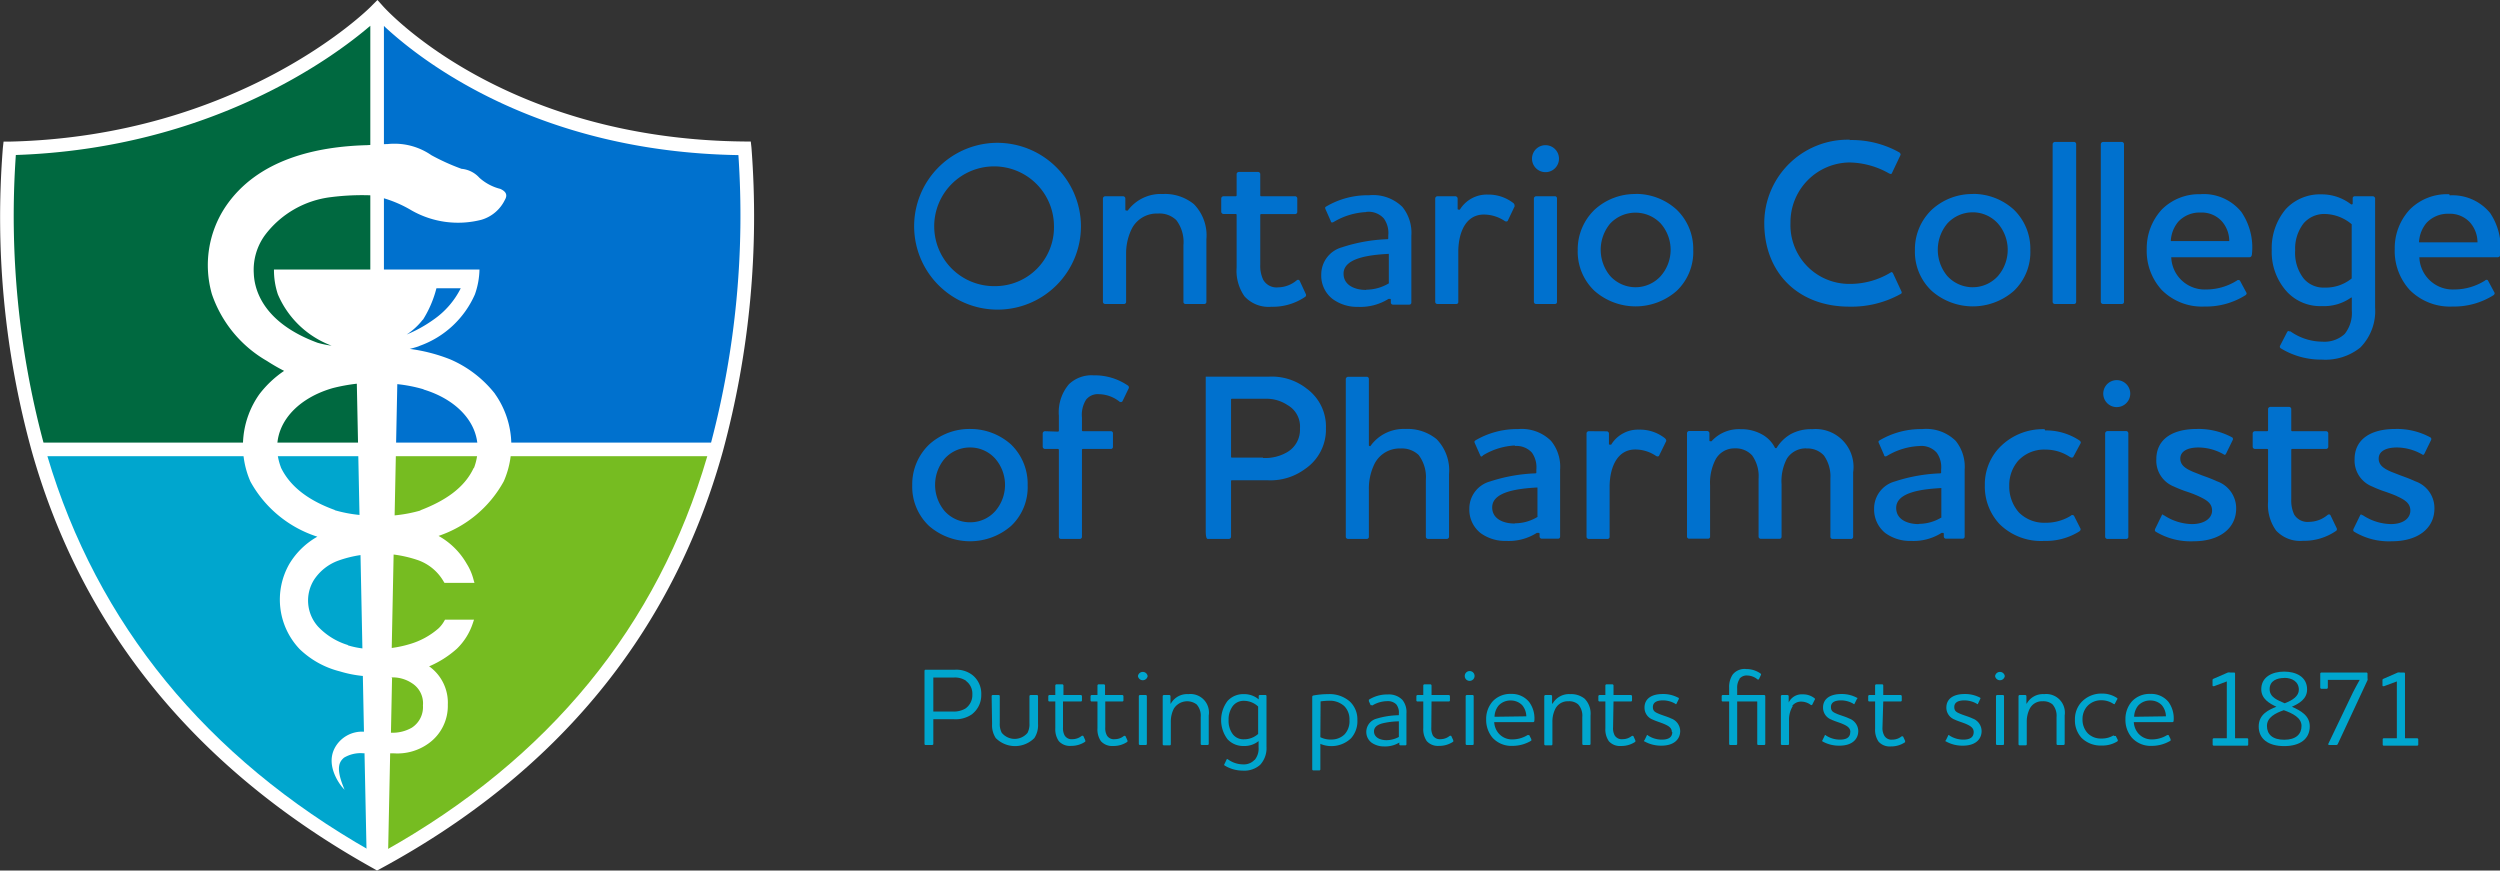
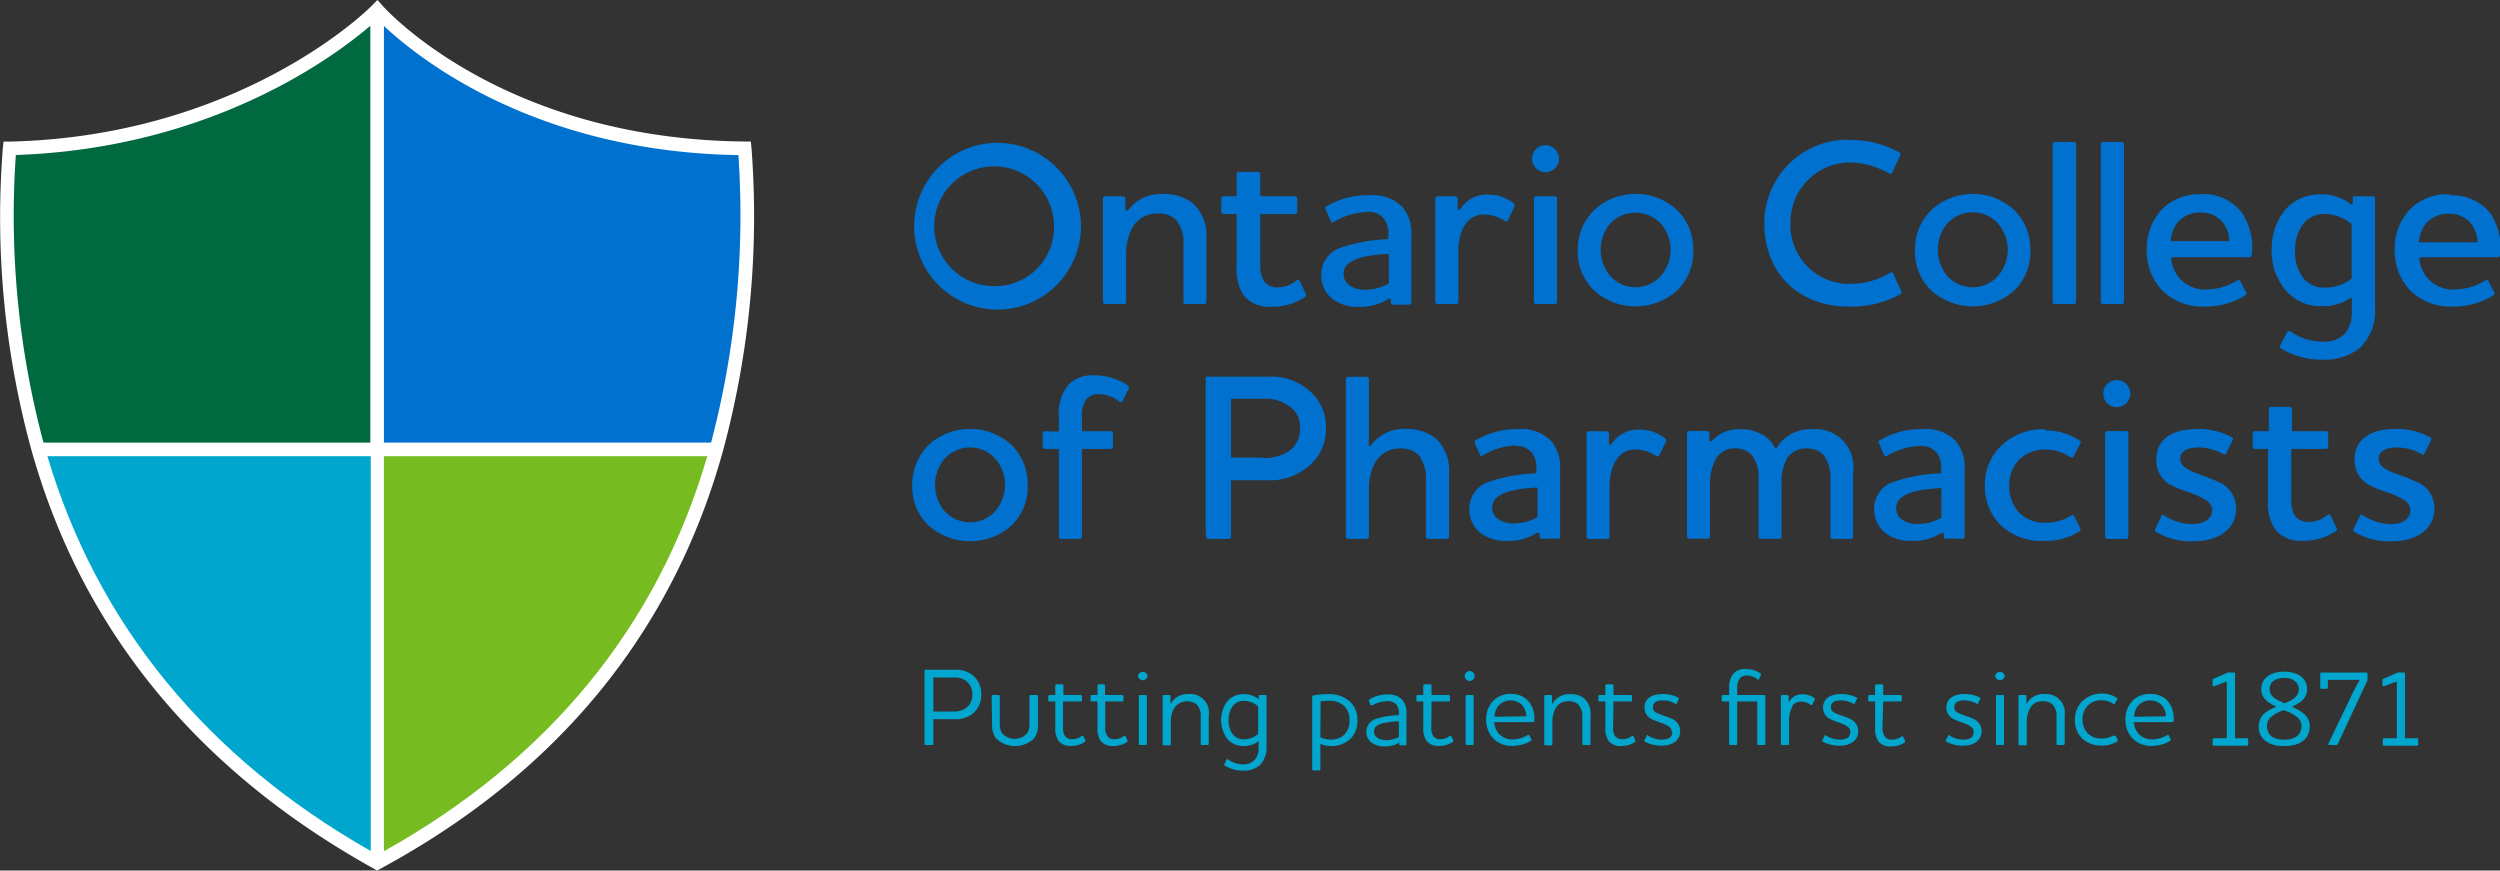
<svg xmlns="http://www.w3.org/2000/svg" viewBox="0 0 224.2 78.07">
  <rect x="0" y="0" width="224.2" height="78.07" fill="#333333" stroke="none" />
  <defs>
    <style>.cls-1{fill:#0071ce;}.cls-2{fill:#00a6ce;}.cls-3{fill:#fff;}.cls-4{fill:#006940;}.cls-5{fill:#76bc21;}</style>
  </defs>
  <title>Asset 3ocp-logo</title>
  <g id="Layer_2" data-name="Layer 2">
    <g id="Creative">
      <path class="cls-1" d="M89.25,12.81a7.48,7.48,0,1,0,7.69,7.5,7.51,7.51,0,0,0-7.69-7.5m0,12.85a5.37,5.37,0,1,1,5.27-5.35,5.27,5.27,0,0,1-5.27,5.35" />
      <path class="cls-1" d="M103.86,19.15a2.16,2.16,0,0,1,1.63.59,3.25,3.25,0,0,1,.64,2.25v5.09a.18.18,0,0,0,.19.18H108a.18.18,0,0,0,.19-.18V21.45a4,4,0,0,0-1.12-3.14,4.1,4.1,0,0,0-2.8-.91,3.67,3.67,0,0,0-3.13,1.48.06.06,0,0,1-.06,0H101a.08.08,0,0,1-.08-.07V17.78a.21.21,0,0,0-.2-.18h-1.6a.22.22,0,0,0-.21.18v9.3a.2.2,0,0,0,.21.18h1.68a.18.18,0,0,0,.19-.18V22.81a5,5,0,0,1,.52-2.32,2.52,2.52,0,0,1,2.31-1.34" />
      <path class="cls-1" d="M109.72,17.6a.21.21,0,0,0-.2.18V19a.21.21,0,0,0,.2.19h1.1a.08.08,0,0,1,.08.07V24a4,4,0,0,0,.71,2.58,2.92,2.92,0,0,0,2.41.93,5.16,5.16,0,0,0,3-.87.2.2,0,0,0,.09-.26l-.56-1.21c-.07-.1-.18-.11-.3,0a2.65,2.65,0,0,1-1.62.6,1.38,1.38,0,0,1-1.34-.67,2.9,2.9,0,0,1-.27-1.37V19.27a.08.08,0,0,1,.08-.07h3.06a.2.2,0,0,0,.18-.19V17.78a.2.2,0,0,0-.18-.18h-3.06a.08.08,0,0,1-.08-.08V15.6a.2.2,0,0,0-.18-.18H111.1a.21.21,0,0,0-.2.18v1.92a.08.08,0,0,1-.08.08Z" />
      <path class="cls-1" d="M122.55,19a1.84,1.84,0,0,1,1.55.59,2.23,2.23,0,0,1,.4,1.53v.26a.07.07,0,0,1-.06.07,14.74,14.74,0,0,0-4.1.73,2.53,2.53,0,0,0-1.85,2.46,2.65,2.65,0,0,0,1,2.16,3.71,3.71,0,0,0,2.3.72,4.77,4.77,0,0,0,2.74-.72l.13,0a.08.08,0,0,1,.07.08v.26a.19.19,0,0,0,.19.18h1.46a.18.18,0,0,0,.19-.18v-6a3.69,3.69,0,0,0-.8-2.58,3.75,3.75,0,0,0-3-1.05,7.32,7.32,0,0,0-3.82,1c-.13.08-.13.12-.08.25l.48,1.08c0,.1.08.11.12.11a.32.32,0,0,0,.16-.06,6.26,6.26,0,0,1,2.86-.87M122.49,26c-.94,0-2-.39-2-1.46,0-1.39,2.27-1.68,4-1.77a0,0,0,0,1,.06,0s0,0,0,.05v2.52a.09.09,0,0,1,0,.07,4,4,0,0,1-2,.57" />
      <path class="cls-1" d="M128.91,17.6a.21.21,0,0,0-.2.18v9.3a.19.19,0,0,0,.2.18h1.69a.17.17,0,0,0,.18-.18V22.59c0-1.62.6-3.35,2.3-3.35a3.38,3.38,0,0,1,1.85.57c.12.08.23.06.28,0l.62-1.3c0-.08,0-.19-.09-.28a3.63,3.63,0,0,0-2.32-.78,2.83,2.83,0,0,0-2.5,1.35.09.09,0,0,1-.06,0h-.07a.07.07,0,0,1-.07-.07v-.95a.22.22,0,0,0-.21-.18Z" />
      <path class="cls-1" d="M137.77,17.6a.21.21,0,0,0-.21.18v9.3a.19.19,0,0,0,.21.18h1.68a.17.17,0,0,0,.18-.18v-9.3a.18.18,0,0,0-.18-.18Zm.82-4.58a1.21,1.21,0,1,0,1.22,1.2,1.21,1.21,0,0,0-1.22-1.2" />
      <path class="cls-1" d="M146.69,17.4A5.35,5.35,0,0,0,143,18.81a4.94,4.94,0,0,0-1.51,3.63A4.84,4.84,0,0,0,143,26.09a5.58,5.58,0,0,0,7.36,0,4.8,4.8,0,0,0,1.49-3.66,4.88,4.88,0,0,0-1.49-3.63,5.41,5.41,0,0,0-3.68-1.41m0,8.37a3.08,3.08,0,0,1-2.27-1,3.67,3.67,0,0,1,0-4.72,3.12,3.12,0,0,1,4.52,0,3.57,3.57,0,0,1,0,4.72,3.05,3.05,0,0,1-2.25,1" />
      <path class="cls-1" d="M165.91,12.53A7.49,7.49,0,0,0,158.22,20c0,4.48,3.06,7.5,7.62,7.5a9.06,9.06,0,0,0,4.58-1.12c.13-.06.15-.12.1-.25l-.75-1.61c-.11-.18-.16-.11-.25-.06a7,7,0,0,1-3.65,1,5.27,5.27,0,0,1-5.3-5.47,5.36,5.36,0,0,1,5.27-5.42,7.38,7.38,0,0,1,3.6,1c.08,0,.17.11.24-.07l.75-1.58a.14.14,0,0,0,0-.13.25.25,0,0,0-.13-.14,8.72,8.72,0,0,0-4.43-1.09" />
      <path class="cls-1" d="M176.92,17.4a5.35,5.35,0,0,0-3.68,1.41,4.9,4.9,0,0,0-1.51,3.63,4.81,4.81,0,0,0,1.51,3.65,5.58,5.58,0,0,0,7.36,0,4.8,4.8,0,0,0,1.48-3.66,4.87,4.87,0,0,0-1.48-3.63,5.41,5.41,0,0,0-3.68-1.41m0,8.37a3.09,3.09,0,0,1-2.28-1,3.67,3.67,0,0,1,0-4.72,3.09,3.09,0,0,1,2.28-1,3.05,3.05,0,0,1,2.25,1,3.6,3.6,0,0,1,0,4.72,3.05,3.05,0,0,1-2.25,1" />
      <path class="cls-1" d="M184.29,12.73a.21.21,0,0,0-.21.2V27.08a.2.2,0,0,0,.21.18H186a.18.18,0,0,0,.19-.18V12.93a.19.19,0,0,0-.19-.2Z" />
      <path class="cls-1" d="M188.61,12.73a.21.21,0,0,0-.21.2V27.08a.2.2,0,0,0,.21.18h1.68a.18.18,0,0,0,.19-.18V12.93a.2.2,0,0,0-.19-.2Z" />
      <path class="cls-1" d="M197.41,17.42a4.71,4.71,0,0,0-3.53,1.36,5.12,5.12,0,0,0-1.36,3.53A5.19,5.19,0,0,0,193.86,26a5.08,5.08,0,0,0,3.83,1.49,6.65,6.65,0,0,0,3.66-1,.21.21,0,0,0,.11-.12.11.11,0,0,0,0-.12l-.58-1.08a.21.21,0,0,0-.29,0,5.16,5.16,0,0,1-2.73.79,3,3,0,0,1-3.14-2.83.14.14,0,0,1,0-.06l.06,0h6.94c.19,0,.22-.18.23-.24A5.64,5.64,0,0,0,201,19a4.36,4.36,0,0,0-3.63-1.59m2.48,4.21h-5.11l-.06,0a.14.14,0,0,1,0-.06,2.92,2.92,0,0,1,.67-1.68,2.61,2.61,0,0,1,2-.82,2.44,2.44,0,0,1,1.9.78,2.7,2.7,0,0,1,.67,1.72.14.14,0,0,1,0,.06l-.05,0" />
      <path class="cls-1" d="M205.27,29.68a.18.18,0,0,0-.15.08L204.48,31a.18.18,0,0,0,.08.25,6.92,6.92,0,0,0,3.67,1,5,5,0,0,0,3.44-1.08A4.66,4.66,0,0,0,213,27.59V17.78a.22.22,0,0,0-.21-.18h-1.62a.18.18,0,0,0-.18.18v.48a.08.08,0,0,1-.08.07h-.06a4.3,4.3,0,0,0-2.67-.9A4.18,4.18,0,0,0,205,18.74a5.42,5.42,0,0,0-1.27,3.68,5.28,5.28,0,0,0,1.36,3.74,4.06,4.06,0,0,0,3.14,1.29,4.18,4.18,0,0,0,2.61-.76s.05,0,.07,0a.05.05,0,0,1,0,.06v1.1a3,3,0,0,1-.64,2.1,2.66,2.66,0,0,1-2,.69,5,5,0,0,1-2.86-.92.37.37,0,0,0-.14,0m3.2-3.93a2.31,2.31,0,0,1-1.89-.83,3.73,3.73,0,0,1-.75-2.5,3.7,3.7,0,0,1,.75-2.42,2.44,2.44,0,0,1,1.93-.85,3.84,3.84,0,0,1,2.39.92.09.09,0,0,1,0,.06v4.75a.08.08,0,0,1,0,.05,3.67,3.67,0,0,1-2.44.82" />
      <path class="cls-1" d="M219.65,17.42a4.7,4.7,0,0,0-3.53,1.36,5.07,5.07,0,0,0-1.36,3.53A5.19,5.19,0,0,0,216.1,26a5.08,5.08,0,0,0,3.83,1.49,6.65,6.65,0,0,0,3.66-1,.22.22,0,0,0,.12-.14.13.13,0,0,0,0-.1l-.58-1.08c-.06-.1-.16-.11-.29,0a5.16,5.16,0,0,1-2.73.79,3,3,0,0,1-3.14-2.83.14.14,0,0,1,0-.06l.06,0H224c.18,0,.22-.18.23-.24a5.64,5.64,0,0,0-.91-3.72,4.36,4.36,0,0,0-3.63-1.59m2.48,4.21H217l-.06,0a.14.14,0,0,1,0-.06,2.92,2.92,0,0,1,.67-1.68,2.61,2.61,0,0,1,2-.82,2.44,2.44,0,0,1,1.9.78,2.7,2.7,0,0,1,.67,1.72.14.14,0,0,1,0,.06l-.05,0" />
      <path class="cls-1" d="M87,38.47a5.37,5.37,0,0,0-3.68,1.4,4.94,4.94,0,0,0-1.51,3.64,4.83,4.83,0,0,0,1.5,3.65,5.61,5.61,0,0,0,7.37,0,4.77,4.77,0,0,0,1.48-3.65,4.91,4.91,0,0,0-1.48-3.64A5.45,5.45,0,0,0,87,38.47m0,8.37a3.06,3.06,0,0,1-2.28-1,3.65,3.65,0,0,1,0-4.71,3.05,3.05,0,0,1,2.28-1,3,3,0,0,1,2.25,1,3.59,3.59,0,0,1,0,4.71,3,3,0,0,1-2.25,1" />
      <path class="cls-1" d="M93.72,38.67a.21.21,0,0,0-.21.18v1.23a.21.21,0,0,0,.21.18h1.16a.09.09,0,0,1,.08.08v7.8a.18.18,0,0,0,.18.19h1.68a.19.19,0,0,0,.21-.19v-7.8a.08.08,0,0,1,.07-.08h2.53a.18.18,0,0,0,.18-.18V38.85a.18.18,0,0,0-.18-.18H97.1a.08.08,0,0,1-.07-.08V37.45a2.53,2.53,0,0,1,.38-1.62,1.34,1.34,0,0,1,1.14-.48,3.05,3.05,0,0,1,1.81.64.2.2,0,0,0,.3,0l.56-1.16a.2.2,0,0,0-.08-.26,5.26,5.26,0,0,0-3.07-.91,2.93,2.93,0,0,0-2.21.8,3.88,3.88,0,0,0-.9,2.83v1.34a.09.09,0,0,1-.08.08Z" />
      <path class="cls-1" d="M108.13,33.81V47.58q0,.75.18.75h1.9a.2.2,0,0,0,.19-.19v-5a.07.07,0,0,1,.07-.07h3.19a5.21,5.21,0,0,0,3.36-1,4.27,4.27,0,0,0,1.89-3.66,4.21,4.21,0,0,0-1.74-3.57,5.05,5.05,0,0,0-3.4-1.06h-5.64m5.14,7.26h-2.8a.07.07,0,0,1-.07-.07V35.83a.07.07,0,0,1,.07-.07h3a3.42,3.42,0,0,1,2,.57,2.2,2.2,0,0,1,1.11,2.09,2.32,2.32,0,0,1-1.18,2.15,3.91,3.91,0,0,1-2.15.5" />
      <path class="cls-1" d="M125.6,40.22a2.17,2.17,0,0,1,1.62.58,3.29,3.29,0,0,1,.65,2.25v5.09a.2.2,0,0,0,.21.19h1.68a.2.2,0,0,0,.19-.19V42.52a4,4,0,0,0-1.12-3.14,4.11,4.11,0,0,0-2.8-.91A3.66,3.66,0,0,0,122.9,40a.08.08,0,0,1-.08,0,.09.09,0,0,1-.06-.07V34a.19.19,0,0,0-.18-.21H120.9a.22.22,0,0,0-.21.21V48.14a.2.2,0,0,0,.21.19h1.68a.18.18,0,0,0,.18-.19V43.87a5,5,0,0,1,.53-2.32,2.52,2.52,0,0,1,2.31-1.33" />
      <path class="cls-1" d="M135.83,40a1.86,1.86,0,0,1,1.55.59,2.28,2.28,0,0,1,.4,1.53v.26a.07.07,0,0,1-.07.07,14.73,14.73,0,0,0-4.09.73,2.52,2.52,0,0,0-1.85,2.45,2.68,2.68,0,0,0,1,2.17,3.74,3.74,0,0,0,2.31.71,4.71,4.71,0,0,0,2.74-.72H138a.08.08,0,0,1,.07.07v.26a.2.2,0,0,0,.18.19h1.47a.18.18,0,0,0,.19-.19v-6a3.65,3.65,0,0,0-.81-2.58,3.73,3.73,0,0,0-2.94-1.06,7.36,7.36,0,0,0-3.82,1c-.13.09-.13.13-.08.26l.48,1.08c.08.2.16.12.28,0a6.1,6.1,0,0,1,2.86-.87m-.06,7c-.94,0-2-.38-2-1.45,0-1.4,2.27-1.68,4-1.78l.06,0a.14.14,0,0,1,0,.06v2.52a.07.07,0,0,1,0,.06,3.91,3.91,0,0,1-2,.57" />
      <path class="cls-1" d="M142.49,38.67a.21.21,0,0,0-.21.18v9.29a.2.2,0,0,0,.21.19h1.68a.18.18,0,0,0,.18-.19V43.66c0-1.62.61-3.35,2.3-3.35a3.33,3.33,0,0,1,1.85.57c.12.08.23.06.28,0l.63-1.29c.05-.08,0-.19-.09-.28a3.6,3.6,0,0,0-2.33-.78,2.81,2.81,0,0,0-2.5,1.35l-.06,0h-.07a.07.07,0,0,1-.07-.07v-.95a.21.21,0,0,0-.21-.18Z" />
      <path class="cls-1" d="M162,40.22a2,2,0,0,1,1.57.63,3.25,3.25,0,0,1,.58,2.07v5.22a.19.19,0,0,0,.2.19H166a.18.18,0,0,0,.19-.19V42.36a3.4,3.4,0,0,0-3.68-3.87,3.78,3.78,0,0,0-1.93.45,3.63,3.63,0,0,0-1.26,1.24.08.08,0,0,1-.07,0,.07.07,0,0,1-.06,0A2.8,2.8,0,0,0,158.09,39a3.78,3.78,0,0,0-2-.51,3.3,3.3,0,0,0-2.6,1.08.08.08,0,0,1-.06,0h-.06a.07.07,0,0,1-.07-.07v-.67a.22.22,0,0,0-.21-.18h-1.59a.21.21,0,0,0-.21.18v9.29a.19.19,0,0,0,.21.19h1.68a.18.18,0,0,0,.18-.19V43.53a4.57,4.57,0,0,1,.49-2.32,1.91,1.91,0,0,1,1.72-1,2,2,0,0,1,1.56.63,3.19,3.19,0,0,1,.58,2.07v5.22a.2.2,0,0,0,.21.19h1.66a.18.18,0,0,0,.19-.19v-4.7a4.36,4.36,0,0,1,.48-2.3,2,2,0,0,1,1.72-.92" />
      <path class="cls-1" d="M172.13,40a1.84,1.84,0,0,1,1.55.59,2.23,2.23,0,0,1,.4,1.53v.26a.07.07,0,0,1-.07.07,14.73,14.73,0,0,0-4.09.73,2.52,2.52,0,0,0-1.85,2.45,2.71,2.71,0,0,0,1,2.17,3.76,3.76,0,0,0,2.31.71,4.71,4.71,0,0,0,2.74-.72h.13a.07.07,0,0,1,.07.07v.26a.2.2,0,0,0,.19.19H176a.18.18,0,0,0,.19-.19v-6a3.69,3.69,0,0,0-.8-2.58,3.77,3.77,0,0,0-3-1.06,7.32,7.32,0,0,0-3.81,1c-.14.09-.14.13-.08.26l.47,1.08c0,.09.08.11.12.11a.32.32,0,0,0,.16-.06,6.14,6.14,0,0,1,2.86-.87m-.06,7c-.94,0-2-.38-2-1.45,0-1.4,2.27-1.68,4-1.78l.05,0a.14.14,0,0,1,0,.06v2.52a.07.07,0,0,1,0,.06,3.91,3.91,0,0,1-2,.57" />
      <path class="cls-1" d="M183.36,38.49a5.38,5.38,0,0,0-4.25,1.87A4.8,4.8,0,0,0,178,43.51,4.93,4.93,0,0,0,179.32,47a5.29,5.29,0,0,0,4,1.51,5.68,5.68,0,0,0,3.15-.85c.08-.06.16-.16.1-.27L186,46.26a.19.19,0,0,0-.3,0,4.22,4.22,0,0,1-2.26.62,3.19,3.19,0,0,1-2.39-.93,3.51,3.51,0,0,1-.86-2.38,3.34,3.34,0,0,1,.8-2.25,3.17,3.17,0,0,1,2.45-1,3.94,3.94,0,0,1,2.19.66c.13.08.26.07.3,0l.65-1.21c.06-.11,0-.21-.11-.28a5.41,5.41,0,0,0-3.06-.89" />
      <path class="cls-1" d="M189,38.66a.22.22,0,0,0-.21.19v9.29a.2.2,0,0,0,.21.19h1.68a.18.18,0,0,0,.19-.19V38.85a.2.2,0,0,0-.19-.19Zm.82-4.57a1.21,1.21,0,1,0,1.22,1.19,1.21,1.21,0,0,0-1.22-1.19" />
      <path class="cls-1" d="M194,46.12a.16.16,0,0,0-.14.11l-.6,1.23c0,.07-.05.15.08.23a6.06,6.06,0,0,0,3.39.85c2.31,0,3.81-1.15,3.81-2.94a2.56,2.56,0,0,0-1.73-2.44c-.4-.19-.86-.36-1.31-.52l-.86-.34c-.56-.25-1.11-.54-1.11-1.17s.59-1,1.65-1a4.62,4.62,0,0,1,2.21.6c.1.05.14.13.25-.06l.6-1.23a.16.16,0,0,0,0-.13c0-.05-.05-.08-.11-.11a6.31,6.31,0,0,0-3.1-.73c-2.32,0-3.65,1-3.65,2.71a2.49,2.49,0,0,0,1.57,2.45,10.65,10.65,0,0,0,1.22.48,10,10,0,0,1,1,.39c.68.32,1.21.61,1.21,1.29S197.7,47,196.57,47a4.72,4.72,0,0,1-2.52-.8.26.26,0,0,0-.1,0" />
-       <path class="cls-1" d="M202.23,38.67a.21.21,0,0,0-.21.18v1.23a.21.21,0,0,0,.21.18h1.1a.08.08,0,0,1,.07.08V45a3.93,3.93,0,0,0,.72,2.58,2.93,2.93,0,0,0,2.4.92,5.07,5.07,0,0,0,2.95-.87.19.19,0,0,0,.09-.25L209,46.21c-.06-.1-.17-.11-.3,0a2.59,2.59,0,0,1-1.62.59,1.4,1.4,0,0,1-1.34-.66,3,3,0,0,1-.26-1.37V40.34a.08.08,0,0,1,.07-.08h3.06a.2.2,0,0,0,.19-.18V38.85a.2.2,0,0,0-.19-.18h-3.06a.08.08,0,0,1-.07-.08V36.67a.2.2,0,0,0-.19-.18h-1.68a.21.21,0,0,0-.21.18v1.92a.08.08,0,0,1-.07.08Z" />
+       <path class="cls-1" d="M202.23,38.67a.21.21,0,0,0-.21.18v1.23a.21.21,0,0,0,.21.18h1.1a.08.08,0,0,1,.07.08V45a3.93,3.93,0,0,0,.72,2.58,2.93,2.93,0,0,0,2.4.92,5.07,5.07,0,0,0,2.95-.87.19.19,0,0,0,.09-.25L209,46.21c-.06-.1-.17-.11-.3,0a2.59,2.59,0,0,1-1.62.59,1.4,1.4,0,0,1-1.34-.66,3,3,0,0,1-.26-1.37V40.34a.08.08,0,0,1,.07-.08h3.06a.2.2,0,0,0,.19-.18V38.85a.2.2,0,0,0-.19-.18h-3.06V36.67a.2.2,0,0,0-.19-.18h-1.68a.21.21,0,0,0-.21.18v1.92a.08.08,0,0,1-.07.08Z" />
      <path class="cls-1" d="M211.78,46.12a.16.16,0,0,0-.13.11l-.6,1.23c0,.07-.05.15.08.23a6,6,0,0,0,3.38.85c2.32,0,3.81-1.15,3.81-2.94a2.54,2.54,0,0,0-1.73-2.44c-.39-.19-.86-.36-1.3-.52l-.87-.34c-.56-.25-1.1-.54-1.1-1.17s.59-1,1.65-1a4.62,4.62,0,0,1,2.21.6c.09.05.14.13.25-.06l.6-1.23a.21.21,0,0,0,0-.13.22.22,0,0,0-.12-.11,6.27,6.27,0,0,0-3.09-.73c-2.32,0-3.66,1-3.66,2.71a2.5,2.5,0,0,0,1.58,2.45,10,10,0,0,0,1.22.48c.36.13.71.25,1,.39.68.32,1.2.61,1.2,1.29S215.54,47,214.41,47a4.7,4.7,0,0,1-2.52-.8.25.25,0,0,0-.11,0" />
      <path class="cls-2" d="M85.65,60.06a2.37,2.37,0,0,1,1.56.48A2.13,2.13,0,0,1,88,62.28a2.16,2.16,0,0,1-.87,1.8,2.58,2.58,0,0,1-1.58.42H83.7v2.22a.1.1,0,0,1-.1.09H83a.09.09,0,0,1-.09-.09V60.16a.1.1,0,0,1,.09-.1Zm1,1a1.79,1.79,0,0,0-1.09-.3H83.7v3.05h1.72a2.06,2.06,0,0,0,1.16-.27,1.47,1.47,0,0,0,.62-1.26,1.41,1.41,0,0,0-.58-1.22" />
      <path class="cls-2" d="M88.93,62.43a.1.1,0,0,1,.09-.1h.54a.1.1,0,0,1,.1.1v2.42a1.66,1.66,0,0,0,.18.87,1.5,1.5,0,0,0,2.31,0,1.7,1.7,0,0,0,.17-.88V62.43a.11.11,0,0,1,.1-.1H93a.1.1,0,0,1,.09.1v2.49a2.08,2.08,0,0,1-.33,1.27,2.44,2.44,0,0,1-3.46,0,2.08,2.08,0,0,1-.33-1.27Z" />
      <path class="cls-2" d="M95.33,65.24a1.35,1.35,0,0,0,.15.72.73.73,0,0,0,.7.33A1.33,1.33,0,0,0,97,66c.07-.05.12,0,.15,0l.18.39s0,.08,0,.12a2.22,2.22,0,0,1-1.28.38,1.33,1.33,0,0,1-1.1-.43,1.87,1.87,0,0,1-.31-1.16V62.91h-.53a.1.1,0,0,1-.1-.09v-.39a.11.11,0,0,1,.1-.1h.53v-.86a.11.11,0,0,1,.1-.1h.53a.11.11,0,0,1,.1.1v.86h1.56a.11.11,0,0,1,.1.1v.39a.1.1,0,0,1-.1.09H95.33Z" />
      <path class="cls-2" d="M99.12,65.24a1.35,1.35,0,0,0,.15.72.72.72,0,0,0,.7.33,1.29,1.29,0,0,0,.81-.28c.07-.05.12,0,.15,0l.18.39s0,.08,0,.12a2.2,2.2,0,0,1-1.28.38,1.36,1.36,0,0,1-1.1-.43,1.87,1.87,0,0,1-.31-1.16V62.91h-.52a.1.1,0,0,1-.1-.09v-.39a.11.11,0,0,1,.1-.1h.52v-.86a.11.11,0,0,1,.1-.1H99a.11.11,0,0,1,.1.1v.86h1.55a.11.11,0,0,1,.1.1v.39a.1.1,0,0,1-.1.09H99.12Z" />
      <path class="cls-2" d="M102.05,60.63a.44.44,0,0,1,.87,0,.44.44,0,0,1-.87,0m.18,1.7h.53a.1.1,0,0,1,.09.1v4.29a.09.09,0,0,1-.09.09h-.53a.1.1,0,0,1-.1-.09V62.43a.11.11,0,0,1,.1-.1" />
      <path class="cls-2" d="M105,63.1a1.67,1.67,0,0,1,1.57-.85,1.66,1.66,0,0,1,1.83,1.91v2.56a.1.1,0,0,1-.1.09h-.52a.1.1,0,0,1-.1-.09V64.31a1.5,1.5,0,0,0-.37-1.14,1.41,1.41,0,0,0-2.05.4,2.54,2.54,0,0,0-.26,1.18v2a.09.09,0,0,1-.09.09h-.54a.1.1,0,0,1-.1-.09V62.43a.11.11,0,0,1,.1-.1h.5a.11.11,0,0,1,.1.1v.67Z" />
      <path class="cls-2" d="M112.53,68.14a1.6,1.6,0,0,0,.34-1.11v-.57a2,2,0,0,1-1.34.44,1.9,1.9,0,0,1-1.45-.61,2.85,2.85,0,0,1,0-3.42,1.89,1.89,0,0,1,1.46-.62,2,2,0,0,1,1.34.47h0v-.29a.1.1,0,0,1,.09-.1h.52a.09.09,0,0,1,.09.1V67A2.19,2.19,0,0,1,113,68.6a2.15,2.15,0,0,1-1.55.51,3.11,3.11,0,0,1-1.64-.47.08.08,0,0,1,0-.12l.19-.4c0-.05.08-.07.15,0a2.35,2.35,0,0,0,1.34.43,1.3,1.3,0,0,0,1-.39m.34-2.32V63.36a1.87,1.87,0,0,0-1.26-.51,1.23,1.23,0,0,0-1,.45,2,2,0,0,0-.39,1.26,2,2,0,0,0,.38,1.29,1.2,1.2,0,0,0,1,.45,1.88,1.88,0,0,0,1.27-.48" />
      <path class="cls-2" d="M119.12,62.25a2.76,2.76,0,0,1,1.92.65,2.19,2.19,0,0,1,.69,1.67,2.29,2.29,0,0,1-.57,1.64,2.55,2.55,0,0,1-2.75.5V69a.09.09,0,0,1-.09.09h-.54a.1.1,0,0,1-.1-.09V62.5a.13.13,0,0,1,.11-.13,7.37,7.37,0,0,1,1.33-.12m-.71,3.86a2,2,0,0,0,1,.21,1.67,1.67,0,0,0,1.17-.46,1.73,1.73,0,0,0,.44-1.29,1.67,1.67,0,0,0-.47-1.25,1.93,1.93,0,0,0-1.34-.48,6.33,6.33,0,0,0-.78.06Z" />
      <path class="cls-2" d="M123.06,63.24c-.07,0-.12,0-.14,0l-.16-.36c0-.06,0-.09,0-.13a3.07,3.07,0,0,1,1.7-.47,1.67,1.67,0,0,1,1.31.49,1.73,1.73,0,0,1,.36,1.21v2.77a.09.09,0,0,1-.08.09h-.47a.09.09,0,0,1-.09-.09v-.16h0a2.42,2.42,0,0,1-1.35.35,1.93,1.93,0,0,1-1.11-.32,1.19,1.19,0,0,1-.5-1,1.23,1.23,0,0,1,.92-1.17,7.37,7.37,0,0,1,2-.31V64a1.19,1.19,0,0,0-.23-.83,1.06,1.06,0,0,0-.81-.29,2.6,2.6,0,0,0-1.36.4m2.4,2.81v-1.4a6.64,6.64,0,0,0-1.47.18c-.43.11-.76.33-.76.72,0,.56.58.79,1.13.79a2.41,2.41,0,0,0,1.1-.29" />
      <path class="cls-2" d="M128.36,65.24a1.46,1.46,0,0,0,.14.72.74.74,0,0,0,.71.33A1.3,1.3,0,0,0,130,66c.07-.05.12,0,.15,0l.18.39s0,.08,0,.12a2.22,2.22,0,0,1-1.28.38,1.34,1.34,0,0,1-1.1-.43,1.87,1.87,0,0,1-.31-1.16V62.91h-.52a.1.1,0,0,1-.1-.09v-.39a.11.11,0,0,1,.1-.1h.52v-.86a.11.11,0,0,1,.1-.1h.54a.11.11,0,0,1,.1.1v.86h1.55a.11.11,0,0,1,.1.1v.39a.1.1,0,0,1-.1.09h-1.55Z" />
      <path class="cls-2" d="M131.36,60.63a.44.44,0,1,1,.43.43.43.43,0,0,1-.43-.43m.18,1.7h.53a.1.1,0,0,1,.09.1v4.29a.09.09,0,0,1-.09.09h-.53a.1.1,0,0,1-.1-.09V62.43a.11.11,0,0,1,.1-.1" />
      <path class="cls-2" d="M137,65.92c.07,0,.12,0,.14,0l.19.37s0,.09,0,.13a3.27,3.27,0,0,1-1.7.47,2.29,2.29,0,0,1-1.77-.72,2.47,2.47,0,0,1-.58-1.67,2.37,2.37,0,0,1,.59-1.61,2.16,2.16,0,0,1,1.64-.66,2,2,0,0,1,1.62.72,2.46,2.46,0,0,1,.47,1.7.11.11,0,0,1-.12.11H134a1.71,1.71,0,0,0,.39,1,1.58,1.58,0,0,0,1.27.55,2.59,2.59,0,0,0,1.35-.4m-.13-1.67a1.59,1.59,0,0,0-.37-1,1.42,1.42,0,0,0-1-.42,1.44,1.44,0,0,0-1.12.46,1.65,1.65,0,0,0-.36,1Z" />
      <path class="cls-2" d="M139.24,63.1a1.68,1.68,0,0,1,1.57-.85,1.93,1.93,0,0,1,1.3.41,1.9,1.9,0,0,1,.53,1.5v2.56a.1.1,0,0,1-.09.09H142a.1.1,0,0,1-.1-.09V64.31a1.5,1.5,0,0,0-.37-1.14,1.22,1.22,0,0,0-.88-.28,1.25,1.25,0,0,0-1.17.68,2.54,2.54,0,0,0-.26,1.18v2a.09.09,0,0,1-.08.09h-.55a.1.1,0,0,1-.1-.09V62.43a.11.11,0,0,1,.1-.1h.51a.1.1,0,0,1,.09.1v.67Z" />
      <path class="cls-2" d="M144.66,65.24a1.35,1.35,0,0,0,.15.72.74.74,0,0,0,.71.33,1.32,1.32,0,0,0,.81-.28c.07-.05.12,0,.15,0l.18.39s0,.08,0,.12a2.22,2.22,0,0,1-1.28.38,1.34,1.34,0,0,1-1.1-.43,1.87,1.87,0,0,1-.31-1.16V62.91h-.53a.11.11,0,0,1-.1-.09v-.39a.12.12,0,0,1,.1-.1h.53v-.86a.11.11,0,0,1,.1-.1h.53a.11.11,0,0,1,.1.1v.86h1.56a.11.11,0,0,1,.1.1v.39a.1.1,0,0,1-.1.09h-1.56Z" />
      <path class="cls-2" d="M149.93,65.65c0-.37-.28-.54-.64-.7s-.72-.25-1.08-.42a1.13,1.13,0,0,1-.73-1.08c0-.75.58-1.21,1.63-1.21a2.83,2.83,0,0,1,1.39.33c.07,0,.07.08.05.13l-.2.4c0,.06-.07.07-.13,0a2.19,2.19,0,0,0-1.08-.29c-.61,0-.91.21-.91.6s.25.48.55.61.78.26,1.08.41a1.22,1.22,0,0,1,.82,1.12c0,.82-.65,1.32-1.66,1.32a3,3,0,0,1-1.54-.38c-.06,0-.07-.06,0-.11l.2-.41c0-.06.07-.08.13,0a2.25,2.25,0,0,0,1.22.36c.59,0,.94-.2.94-.68" />
      <path class="cls-2" d="M156,60.9a1.4,1.4,0,0,0-.21.84v.59h2.42a.1.1,0,0,1,.1.1v4.29a.09.09,0,0,1-.1.09h-.53a.09.09,0,0,1-.09-.09V62.91h-1.8v3.81a.09.09,0,0,1-.1.09h-.53a.09.09,0,0,1-.09-.09V62.91h-.58a.09.09,0,0,1-.09-.09v-.39a.1.1,0,0,1,.09-.1h.58v-.66a2,2,0,0,1,.32-1.18A1.36,1.36,0,0,1,156.6,60a2.2,2.2,0,0,1,1.31.42.11.11,0,0,1,0,.13l-.17.36a.1.1,0,0,1-.15,0,1.47,1.47,0,0,0-.89-.33.82.82,0,0,0-.71.3" />
      <path class="cls-2" d="M160.78,63.31a2.36,2.36,0,0,0-.34,1.31v2.1a.09.09,0,0,1-.09.09h-.54a.1.1,0,0,1-.1-.09V62.43a.11.11,0,0,1,.1-.1h.5a.11.11,0,0,1,.1.1V63h0a1.29,1.29,0,0,1,1.26-.73,1.64,1.64,0,0,1,1.07.36.09.09,0,0,1,0,.13l-.22.44a.1.1,0,0,1-.15,0,1.44,1.44,0,0,0-.85-.28,1,1,0,0,0-.8.39" />
      <path class="cls-2" d="M165.94,65.65c0-.37-.28-.54-.63-.7s-.73-.25-1.08-.42a1.14,1.14,0,0,1-.74-1.08c0-.75.59-1.21,1.64-1.21a2.86,2.86,0,0,1,1.39.33c.07,0,.07.08,0,.13l-.2.4c0,.06-.07.07-.13,0a2.21,2.21,0,0,0-1.08-.29c-.62,0-.91.21-.91.6s.24.48.54.61.79.26,1.08.41a1.22,1.22,0,0,1,.83,1.12c0,.82-.65,1.32-1.66,1.32a3,3,0,0,1-1.55-.38.07.07,0,0,1,0-.11l.2-.41c0-.06.07-.08.13,0a2.29,2.29,0,0,0,1.23.36c.59,0,.93-.2.93-.68" />
      <path class="cls-2" d="M168.82,65.24A1.35,1.35,0,0,0,169,66a.74.74,0,0,0,.71.33,1.32,1.32,0,0,0,.81-.28c.07-.05.12,0,.15,0l.18.39s0,.08,0,.12a2.22,2.22,0,0,1-1.28.38,1.34,1.34,0,0,1-1.1-.43,1.87,1.87,0,0,1-.31-1.16V62.91h-.52a.1.1,0,0,1-.1-.09v-.39a.11.11,0,0,1,.1-.1h.52v-.86a.11.11,0,0,1,.1-.1h.53a.1.1,0,0,1,.1.1v.86h1.56a.11.11,0,0,1,.1.1v.39a.1.1,0,0,1-.1.09h-1.56Z" />
      <path class="cls-2" d="M177,65.65c0-.37-.28-.54-.63-.7s-.73-.25-1.08-.42a1.14,1.14,0,0,1-.74-1.08c0-.75.59-1.21,1.64-1.21a2.86,2.86,0,0,1,1.39.33.09.09,0,0,1,0,.13l-.19.4c0,.06-.07.07-.13,0a2.24,2.24,0,0,0-1.08-.29c-.62,0-.92.21-.92.6s.25.48.55.61.78.26,1.08.41a1.21,1.21,0,0,1,.82,1.12c0,.82-.64,1.32-1.65,1.32a3,3,0,0,1-1.55-.38c-.06,0-.07-.06,0-.11l.2-.41c0-.06.07-.08.13,0a2.29,2.29,0,0,0,1.23.36c.58,0,.93-.2.93-.68" />
      <path class="cls-2" d="M178.92,60.63a.44.44,0,0,1,.87,0,.44.44,0,0,1-.87,0m.18,1.7h.53a.1.1,0,0,1,.09.1v4.29a.09.09,0,0,1-.09.09h-.53a.1.1,0,0,1-.1-.09V62.43a.11.11,0,0,1,.1-.1" />
      <path class="cls-2" d="M181.76,63.1a1.65,1.65,0,0,1,1.56-.85,1.67,1.67,0,0,1,1.84,1.91v2.56a.1.1,0,0,1-.1.09h-.53a.1.1,0,0,1-.1-.09V64.31a1.54,1.54,0,0,0-.36-1.14,1.26,1.26,0,0,0-.89-.28,1.23,1.23,0,0,0-1.16.68,2.54,2.54,0,0,0-.26,1.18v2a.09.09,0,0,1-.09.09h-.55a.1.1,0,0,1-.1-.09V62.43a.11.11,0,0,1,.1-.1h.51a.11.11,0,0,1,.1.1v.67Z" />
      <path class="cls-2" d="M189.59,66c.07,0,.13,0,.15,0l.19.37s0,.08-.05.12a2.55,2.55,0,0,1-1.39.37,2.45,2.45,0,0,1-1.8-.67,2.32,2.32,0,0,1-.61-1.66,2.27,2.27,0,0,1,.5-1.47,2.43,2.43,0,0,1,1.92-.86,2.38,2.38,0,0,1,1.36.4s.08.08,0,.13l-.2.38q0,.08-.15,0a1.91,1.91,0,0,0-1.06-.31,1.67,1.67,0,0,0-1.29.56,1.72,1.72,0,0,0-.4,1.14,1.78,1.78,0,0,0,.46,1.25,1.63,1.63,0,0,0,1.24.48,2,2,0,0,0,1.08-.28" />
      <path class="cls-2" d="M194.33,65.92c.08,0,.12,0,.15,0l.18.37s0,.09,0,.13a3.27,3.27,0,0,1-1.7.47,2.27,2.27,0,0,1-1.76-.72,2.43,2.43,0,0,1-.59-1.67,2.37,2.37,0,0,1,.59-1.61,2.16,2.16,0,0,1,1.64-.66,2,2,0,0,1,1.63.72,2.51,2.51,0,0,1,.46,1.7.11.11,0,0,1-.12.11h-3.45a1.71,1.71,0,0,0,.39,1,1.58,1.58,0,0,0,1.27.55,2.59,2.59,0,0,0,1.35-.4m-.13-1.67a1.59,1.59,0,0,0-.37-1,1.4,1.4,0,0,0-1-.42,1.44,1.44,0,0,0-1.12.46,1.65,1.65,0,0,0-.36,1Z" />
      <path class="cls-2" d="M198.55,61.54c-.09,0-.13,0-.13-.09V61a.13.13,0,0,1,.09-.13l1.29-.56a.71.71,0,0,1,.2,0h.34a.09.09,0,0,1,.1.09v5.81h1.09a.09.09,0,0,1,.09.1v.48a.09.09,0,0,1-.09.08h-3a.1.1,0,0,1-.1-.08v-.48a.1.1,0,0,1,.1-.1h1.17v-5.1Z" />
      <path class="cls-2" d="M207.14,65.14c0,1.11-.85,1.77-2.29,1.77s-2.29-.65-2.29-1.76.92-1.5,1.59-1.77c-.63-.29-1.36-.71-1.36-1.57,0-1.11,1-1.58,2.05-1.58s2.06.45,2.06,1.6c0,.87-.74,1.27-1.36,1.55.77.35,1.6.78,1.6,1.76m-2.33-1.45c-.78.27-1.51.66-1.51,1.41s.49,1.24,1.55,1.24,1.55-.51,1.55-1.24-.78-1.12-1.59-1.41m.05-2.89c-.65,0-1.32.24-1.32,1s.76,1,1.35,1.27c.72-.27,1.27-.65,1.27-1.21,0-.74-.62-1.07-1.3-1.07" />
      <path class="cls-2" d="M212.22,60.31a.11.11,0,0,1,.1.1v.42a.37.37,0,0,1,0,.17l-2.67,5.73a.15.15,0,0,1-.15.08h-.61c-.1,0-.11-.06-.07-.14L211,62.12c.18-.35.41-.78.62-1.15h-2.86v.7a.11.11,0,0,1-.09.1h-.49a.11.11,0,0,1-.1-.1V60.41a.11.11,0,0,1,.1-.1Z" />
      <path class="cls-2" d="M213.79,61.54c-.09,0-.13,0-.13-.09V61a.13.13,0,0,1,.1-.13l1.28-.56a.79.79,0,0,1,.2,0h.35a.09.09,0,0,1,.09.09v5.81h1.09a.1.1,0,0,1,.1.1v.48a.1.1,0,0,1-.1.08h-3a.09.09,0,0,1-.09-.08v-.48a.09.09,0,0,1,.09-.1h1.18v-5.1Z" />
      <path class="cls-3" d="M33.81,78.07l-.36-.21C17.66,69.07,7.37,56.49,2.85,40.47A78.81,78.81,0,0,1,.26,13.23l.06-.53H.85C21.38,12.23,32.9,1,33.38.47L33.85,0l.44.49c.1.13,10.62,12,32.49,12.2h.55l.06.54a80.61,80.61,0,0,1-2.56,27.23C60.31,56.73,50,69.32,34.11,77.91Z" />
      <path class="cls-1" d="M34.43,39.69H63.77a80.05,80.05,0,0,0,2.45-25.78C48.08,13.62,37.64,5.33,34.43,2.33Z" />
      <path class="cls-4" d="M3.9,39.69H33.21V2.31c-3.32,2.85-14.35,11-31.79,11.59A78.74,78.74,0,0,0,3.9,39.69" />
      <path class="cls-5" d="M34.43,40.91V76.34c14.8-8.27,24.55-20.18,29-35.43Z" />
      <path class="cls-2" d="M4.25,40.91c4.46,15,14.2,27,29,35.41V40.91Z" />
-       <path class="cls-3" d="M44.38,35.3a10.29,10.29,0,0,0-4-3.07,15.13,15.13,0,0,0-3.63-.94c.48-.12.76-.22.76-.22l.14-.06a8.55,8.55,0,0,0,4.94-4.61A7.12,7.12,0,0,0,43,24.17H24.57a6.86,6.86,0,0,0,.35,2.23A8.44,8.44,0,0,0,29.74,31a8.41,8.41,0,0,1-1.26-.26c-5.26-1.94-5.68-5.19-5.72-6.22a5.27,5.27,0,0,1,1-3.43,8.7,8.7,0,0,1,5.91-3.41,22.05,22.05,0,0,1,3.67-.16,10.83,10.83,0,0,1,3.57,1.35,8.42,8.42,0,0,0,6.26.84,3.4,3.4,0,0,0,2.1-1.77c.28-.47.1-.77-.4-1a4.41,4.41,0,0,1-1.88-1,2.45,2.45,0,0,0-1.6-.8,19.46,19.46,0,0,1-2.7-1.22A5.83,5.83,0,0,0,36,12.92a6.05,6.05,0,0,0-1.25,0c-.27,0-1.12.06-1.87.1h0c-4.39.12-9.79,1.21-12.69,5.57A9.45,9.45,0,0,0,19,26.37a11,11,0,0,0,4.94,6,17,17,0,0,0,1.54.89,9.4,9.4,0,0,0-2.21,2.08,8,8,0,0,0-.81,7.85,10.51,10.51,0,0,0,6,4.94,6.85,6.85,0,0,0-2.51,2.44,6.44,6.44,0,0,0,.92,7.64,8,8,0,0,0,3.61,2,10.57,10.57,0,0,0,2.06.41l.1,5A2.77,2.77,0,0,0,30,67.12c-.85,1.68.66,3.43.67,3.45l.23.26-.13-.33c-.67-1.71-.31-2.21.08-2.55a2.9,2.9,0,0,1,1.69-.4h.15l.19,9.18,1,.69.92-.71.19-9.15h.34a4.77,4.77,0,0,0,3.09-.88,4.13,4.13,0,0,0,1.74-3.48,4,4,0,0,0-1.6-3.39l-.08-.05a9,9,0,0,0,2.5-1.59,5.63,5.63,0,0,0,1.43-2.3l.1-.3H39.91l-.07.12a2.77,2.77,0,0,1-.51.66,6.81,6.81,0,0,1-2.61,1.42,10.14,10.14,0,0,1-1.59.34l.17-8.38a11.1,11.1,0,0,1,2.11.48,4.31,4.31,0,0,1,2.38,1.95l.07.11h2.69L42.47,52a5,5,0,0,0-.62-1.45,6.62,6.62,0,0,0-2.52-2.49,10.48,10.48,0,0,0,5.85-4.9,8,8,0,0,0-.8-7.85m-6.46-6.62a9.92,9.92,0,0,0,1.22-2.84h2.18a7.5,7.5,0,0,1-2.45,2.82A12,12,0,0,1,36.47,30a5.89,5.89,0,0,0,1.45-1.34M25.2,41.93c-1.24-3.24,1-6.09,4.66-7.13A16.08,16.08,0,0,1,32,34.41l.24,11.77A12.22,12.22,0,0,1,30,45.75l.06,0c-2.22-.8-4-2-4.88-3.85m6,15.94a6.13,6.13,0,0,1-2.66-1.65A3.5,3.5,0,0,1,28.16,52a4.41,4.41,0,0,1,2.17-1.72,10.45,10.45,0,0,1,2-.5l.17,8.37a7.8,7.8,0,0,1-1.28-.27m3.88,2.87a3.11,3.11,0,0,1,1.83.51,2.13,2.13,0,0,1,1,2,2.2,2.2,0,0,1-1,2,3.47,3.47,0,0,1-1.87.45l.1-4.91Zm7.39-18.81c-.83,1.83-2.63,3-4.81,3.83l.07,0a12.81,12.81,0,0,1-2.36.45l.24-11.77a13.17,13.17,0,0,1,2.38.47l-.06,0c3.59,1.07,5.77,3.89,4.54,7.09" />
    </g>
  </g>
</svg>